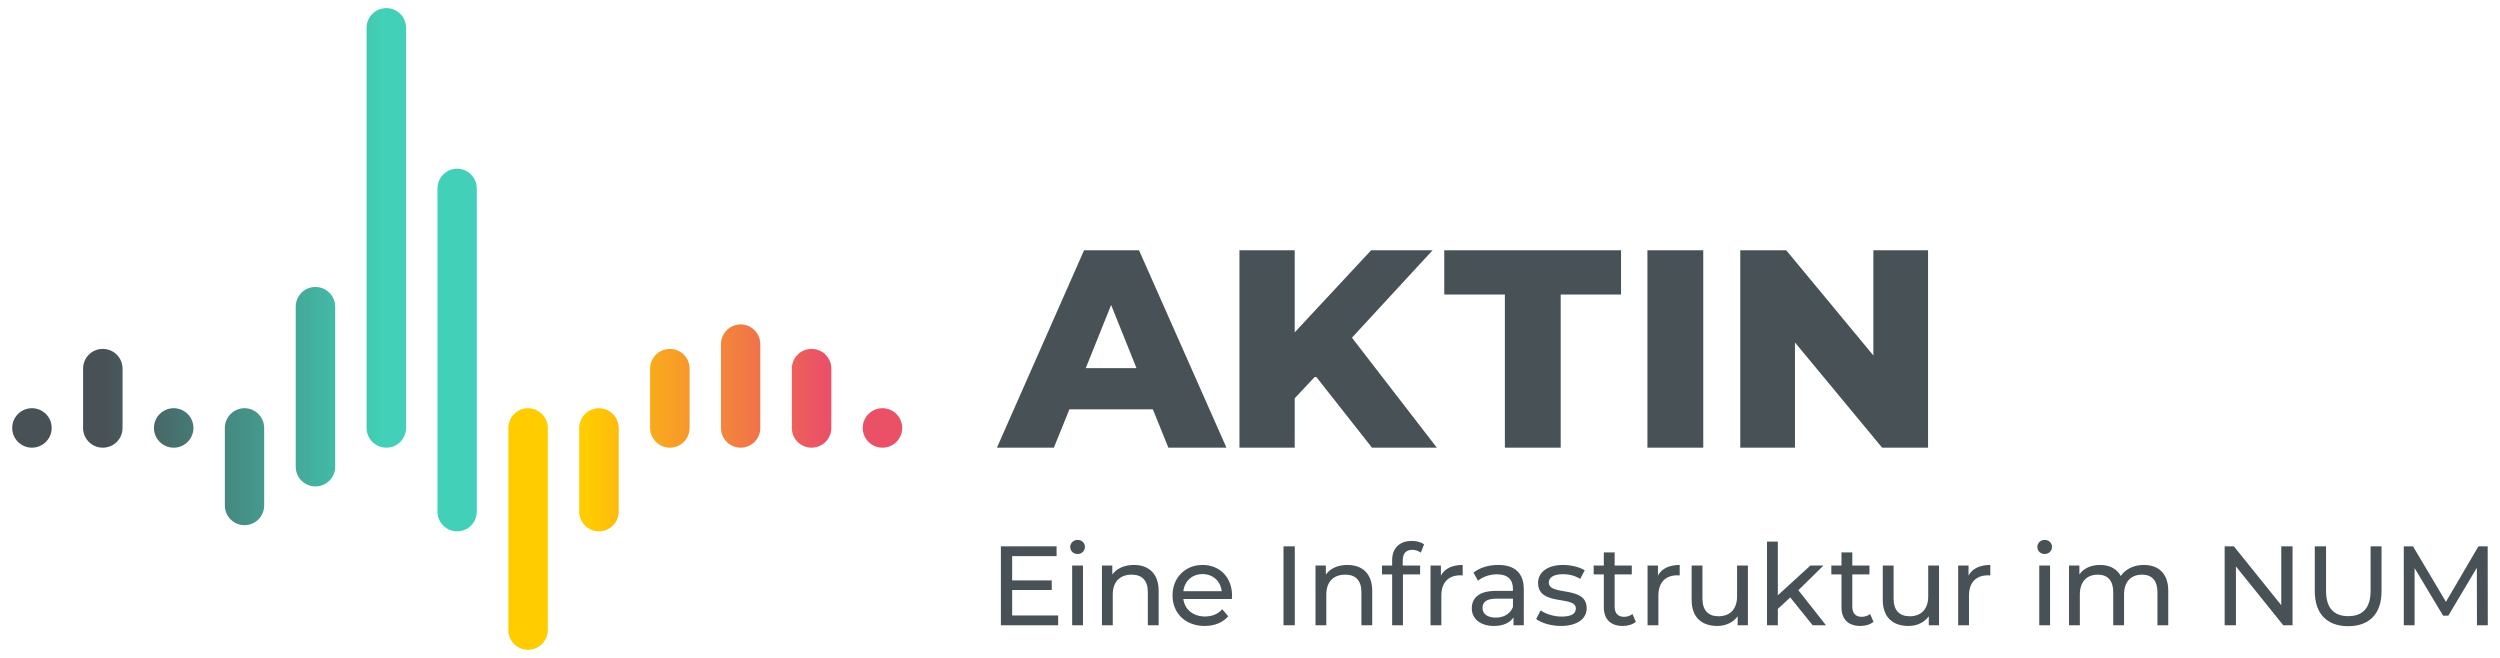
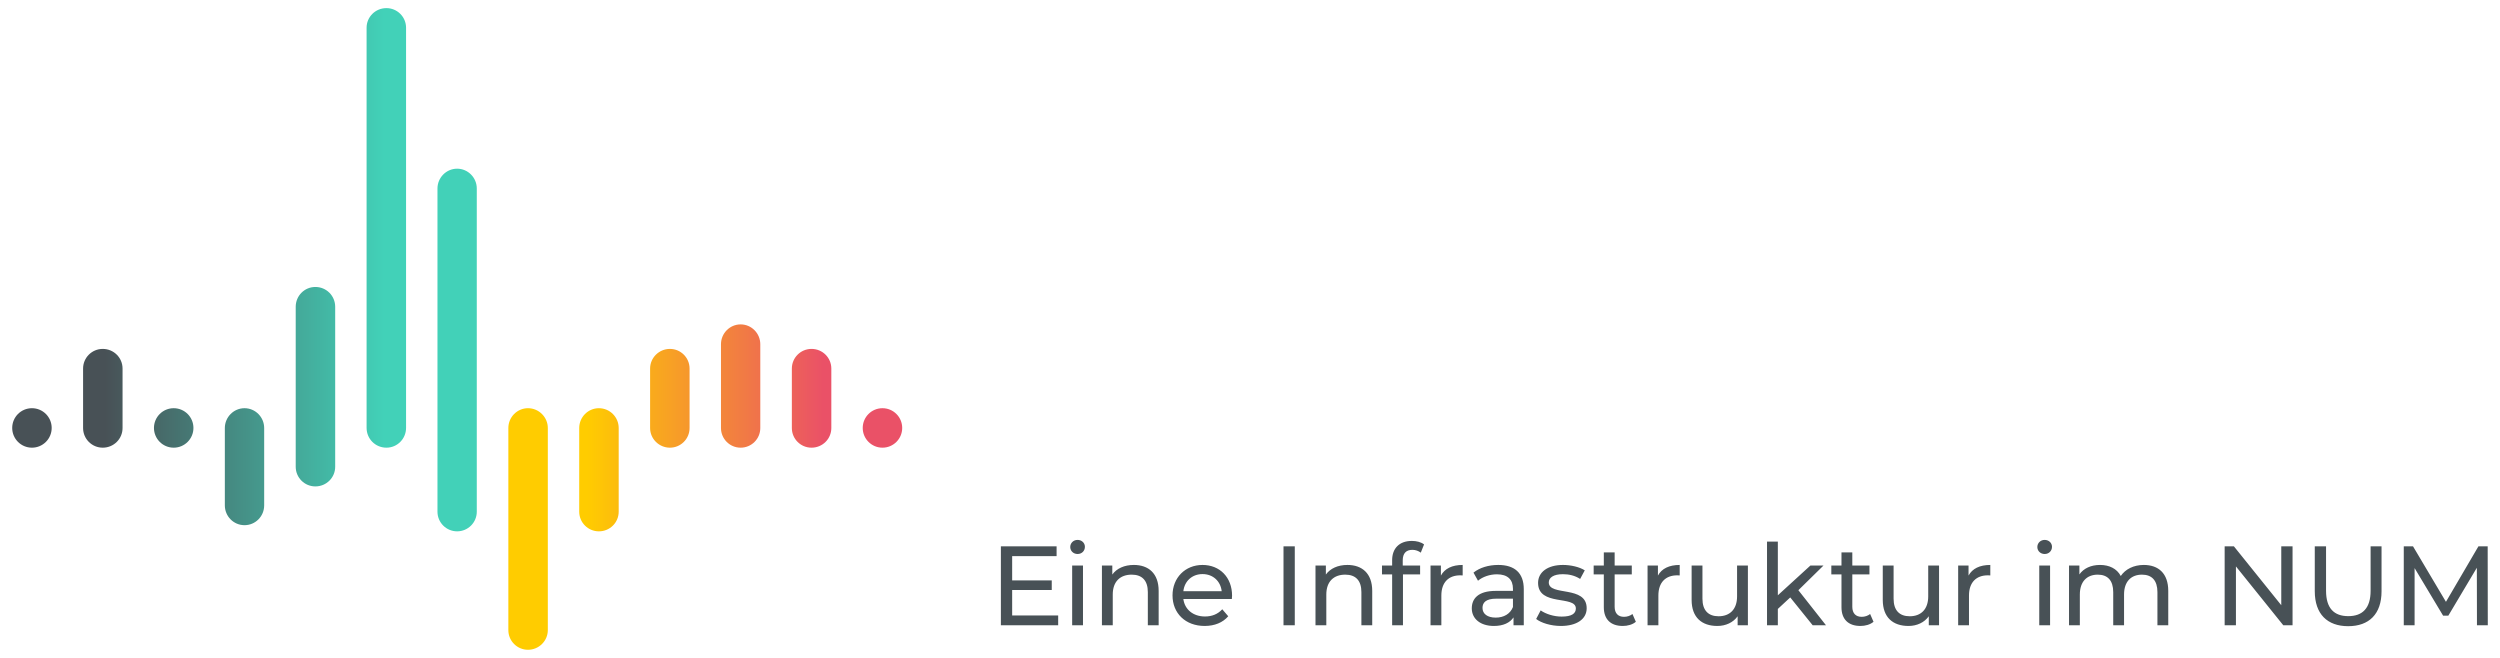
<svg xmlns="http://www.w3.org/2000/svg" id="Ebene_1" version="1.1" viewBox="0 0 760 200">
  <defs>
    <style>
      .st0 {
        fill: #485156;
      }

      .st1 {
        fill: url(#Unbenannter_Verlauf_12);
      }

      .st2 {
        fill: url(#Unbenannter_Verlauf_10);
      }
    </style>
    <linearGradient id="Unbenannter_Verlauf_12" data-name="Unbenannter Verlauf 12" x1="154.537" y1="148.073" x2="274.269" y2="148.073" gradientUnits="userSpaceOnUse">
      <stop offset=".2" stop-color="#fc0" />
      <stop offset=".8" stop-color="#ea5167" />
    </linearGradient>
    <linearGradient id="Unbenannter_Verlauf_10" data-name="Unbenannter Verlauf 10" x1="3.711" y1="81.998" x2="144.943" y2="81.998" gradientUnits="userSpaceOnUse">
      <stop offset=".2" stop-color="#485156" />
      <stop offset=".8" stop-color="#42d1b8" />
    </linearGradient>
  </defs>
-   <path class="st0" d="M569.501,76.086v31.972l-26.486-31.972h-13.972v60h16.629v-31.972l26.485,31.972h13.972v-60h-16.628ZM500.819,136.086h16.972v-60h-16.972v60ZM457.482,136.086h16.972v-46.543h18.343v-13.457h-53.743v13.457h18.428v46.543ZM417.077,136.086h19.715l-25.8-33.428,24.514-26.572h-18.686l-23.228,24.943v-24.943h-16.8v60h16.8v-15l6.343-6.772,17.143,21.772ZM330.069,111.915l7.714-19.2,7.714,19.2h-15.428ZM355.183,136.086h17.657l-26.572-60h-16.714l-26.486,60h17.314l4.714-11.657h25.372l4.714,11.657Z" />
  <path class="st0" d="M756.289,190.086l-.034-24h-2.812l-9.874,16.869-10.012-16.869h-2.811v24h3.291v-17.383l8.674,14.468h1.577l8.674-14.571.034,17.485h3.292ZM713.84,190.361c6.343,0,10.149-3.669,10.149-10.629v-13.646h-3.326v13.509c0,5.314-2.469,7.714-6.789,7.714s-6.754-2.4-6.754-7.714v-13.509h-3.428v13.646c0,6.96,3.84,10.629,10.148,10.629M693.506,166.086v17.897l-14.4-17.897h-2.812v24h3.429v-17.897l14.4,17.897h2.812v-24h-3.429ZM651.712,171.743c-3.086,0-5.623,1.303-6.995,3.36-1.2-2.263-3.531-3.36-6.308-3.36-2.743,0-4.971,1.028-6.274,2.88v-2.708h-3.154v18.171h3.292v-9.36c0-3.943,2.16-6.034,5.451-6.034,2.983,0,4.697,1.749,4.697,5.314v10.08h3.292v-9.36c0-3.943,2.16-6.034,5.451-6.034,2.983,0,4.697,1.749,4.697,5.314v10.08h3.292v-10.457c0-5.348-3.017-7.886-7.44-7.886M619.933,190.086h3.292v-18.172h-3.292v18.172ZM621.578,168.417c1.303,0,2.229-.96,2.229-2.194,0-1.166-.96-2.092-2.229-2.092s-2.228.96-2.228,2.16.96,2.126,2.228,2.126M598.436,174.966v-3.051h-3.155v18.171h3.292v-9.051c0-3.977,2.194-6.137,5.726-6.137.24,0,.48,0,.754.034v-3.188c-3.188,0-5.451,1.097-6.617,3.223M586.179,171.915v9.394c0,3.908-2.194,6.034-5.623,6.034-3.12,0-4.903-1.783-4.903-5.348v-10.08h-3.292v10.457c0,5.349,3.12,7.92,7.817,7.92,2.572,0,4.834-1.063,6.172-2.948v2.743h3.12v-18.171h-3.292ZM568.519,186.657c-.685.548-1.611.857-2.571.857-1.817,0-2.846-1.097-2.846-3.052v-9.84h5.211v-2.708h-5.211v-3.977h-3.292v3.977h-3.086v2.708h3.086v9.977c0,3.668,2.092,5.691,5.76,5.691,1.474,0,2.983-.411,3.977-1.268l-1.029-2.366ZM551.058,190.086h4.046l-8.4-10.663,7.645-7.508h-3.977l-9.909,9.051v-16.32h-3.291v25.44h3.291v-4.971l3.772-3.497,6.823,8.468ZM528.069,171.915v9.394c0,3.908-2.194,6.034-5.623,6.034-3.12,0-4.903-1.783-4.903-5.348v-10.08h-3.291v10.457c0,5.349,3.12,7.92,7.817,7.92,2.572,0,4.834-1.063,6.172-2.948v2.743h3.12v-18.171h-3.292ZM504.012,174.966v-3.051h-3.154v18.171h3.291v-9.051c0-3.977,2.194-6.137,5.726-6.137.24,0,.48,0,.754.034v-3.188c-3.188,0-5.451,1.097-6.617,3.223M496.271,186.657c-.686.548-1.612.857-2.572.857-1.817,0-2.846-1.097-2.846-3.052v-9.84h5.212v-2.708h-5.212v-3.977h-3.292v3.977h-3.086v2.708h3.086v9.977c0,3.668,2.092,5.691,5.76,5.691,1.474,0,2.983-.411,3.977-1.268l-1.028-2.366ZM474.499,190.292c4.834,0,7.852-2.091,7.852-5.383,0-7.063-11.52-3.566-11.52-7.852,0-1.44,1.406-2.503,4.286-2.503,1.783,0,3.6.377,5.246,1.44l1.406-2.606c-1.577-1.028-4.252-1.646-6.617-1.646-4.663,0-7.577,2.194-7.577,5.452,0,7.234,11.486,3.703,11.486,7.783,0,1.543-1.268,2.468-4.32,2.468-2.366,0-4.834-.788-6.377-1.885l-1.372,2.605c1.508,1.2,4.492,2.126,7.508,2.126M454.692,187.755c-2.503,0-4.011-1.132-4.011-2.949,0-1.543.926-2.811,4.183-2.811h5.074v2.537c-.823,2.092-2.777,3.223-5.246,3.223M455.447,171.743c-2.915,0-5.623.823-7.509,2.332l1.372,2.468c1.406-1.2,3.6-1.954,5.76-1.954,3.257,0,4.868,1.612,4.868,4.388v.652h-5.211c-5.417,0-7.303,2.4-7.303,5.314,0,3.154,2.606,5.348,6.72,5.348,2.846,0,4.868-.96,5.966-2.606v2.4h3.12v-10.971c0-4.972-2.812-7.372-7.783-7.372M438.034,174.966v-3.051h-3.154v18.171h3.292v-9.051c0-3.977,2.194-6.137,5.726-6.137.24,0,.48,0,.754.034v-3.188c-3.188,0-5.452,1.097-6.617,3.223M429.383,167.149c.96,0,1.852.343,2.537.857l.994-2.503c-.926-.72-2.297-1.063-3.703-1.063-3.874,0-6,2.331-6,5.863v1.612h-3.086v2.708h3.086v15.463h3.291v-15.463h5.212v-2.708h-5.28v-1.577c0-2.092.994-3.188,2.948-3.188M409.611,171.743c-2.88,0-5.212,1.063-6.548,2.914v-2.743h-3.154v18.171h3.291v-9.36c0-3.943,2.263-6.034,5.76-6.034,3.12,0,4.903,1.749,4.903,5.314v10.08h3.292v-10.457c0-5.348-3.12-7.886-7.543-7.886M390.185,190.086h3.428v-24h-3.428v24ZM365.568,174.521c3.188,0,5.486,2.16,5.828,5.211h-11.657c.343-3.086,2.674-5.211,5.828-5.211M374.55,181.103c0-5.588-3.737-9.36-8.983-9.36s-9.12,3.874-9.12,9.257c0,5.417,3.908,9.291,9.771,9.291,3.017,0,5.521-1.028,7.166-2.948l-1.817-2.126c-1.337,1.474-3.12,2.194-5.246,2.194-3.6,0-6.172-2.126-6.583-5.314h14.743c.034-.308.068-.72.068-.994M344.688,171.743c-2.88,0-5.212,1.063-6.548,2.914v-2.743h-3.155v18.171h3.292v-9.36c0-3.943,2.263-6.034,5.76-6.034,3.12,0,4.903,1.749,4.903,5.314v10.08h3.291v-10.457c0-5.348-3.12-7.886-7.543-7.886M325.937,190.086h3.292v-18.172h-3.292v18.172ZM327.583,168.417c1.303,0,2.228-.96,2.228-2.194,0-1.166-.96-2.092-2.228-2.092s-2.229.96-2.229,2.16.96,2.126,2.229,2.126M307.697,187.103v-7.748h12.034v-2.914h-12.034v-7.372h13.508v-2.983h-16.937v24h17.417v-2.983h-13.988Z" />
  <path class="st1" d="M188.083,130.12v25.432c0,3.3-2.675,5.977-6.024,5.977-3.301,0-5.977-2.677-5.977-5.977v-25.432c0-3.306,2.676-6.025,5.977-6.025,3.349,0,6.024,2.719,6.024,6.025ZM203.654,106.067c-3.3,0-6.024,2.676-6.024,5.976v18.076c0,3.301,2.724,5.976,6.024,5.976s5.977-2.675,5.977-5.976v-18.076c0-3.3-2.676-5.976-5.977-5.976ZM268.269,124.094c-3.313,0-6,2.686-6,6s2.687,6,6,6,6-2.686,6-6-2.686-6-6-6ZM160.513,124.094c-3.301,0-5.976,2.719-5.976,6.025v61.434c0,3.302,2.675,5.978,5.976,5.978s6.024-2.675,6.024-5.978v-61.434c0-3.306-2.723-6.025-6.024-6.025ZM225.153,98.615c-3.301,0-5.977,2.723-5.977,6.024v25.48c0,3.301,2.676,5.976,5.977,5.976s5.976-2.675,5.976-5.976v-25.48c0-3.301-2.676-6.024-5.976-6.024ZM246.7,106.067c-3.3,0-5.977,2.676-5.977,5.976v18.076c0,3.301,2.676,5.976,5.977,5.976,3.348,0,6.024-2.675,6.024-5.976v-18.076c0-3.3-2.676-5.976-6.024-5.976Z" />
  <path class="st2" d="M37.257,112.043v18.076c0,3.301-2.676,5.976-6.022,5.976-3.302,0-5.978-2.675-5.978-5.976v-18.076c0-3.3,2.676-5.976,5.978-5.976,3.346,0,6.022,2.676,6.022,5.976ZM52.804,124.094c-3.314,0-6,2.686-6,6s2.687,6,6,6,6-2.686,6-6-2.686-6-6-6ZM9.711,124.094c-3.314,0-6,2.686-6,6s2.686,6,6,6,6-2.686,6-6-2.687-6-6-6ZM117.468,2.469c-3.348,0-6.024,2.676-6.024,5.978v121.624c0,3.342,2.676,6.024,6.024,6.024,3.3,0,5.976-2.682,5.976-6.024V8.446c0-3.302-2.676-5.978-5.976-5.978ZM74.333,124.094c-3.3,0-5.982,2.719-5.982,6.025v23.51c0,3.348,2.682,6.025,5.982,6.025s5.977-2.677,5.977-6.025v-23.51c0-3.306-2.676-6.025-5.977-6.025ZM138.966,51.281c-3.3,0-5.976,2.724-5.976,6.024v98.246c0,3.3,2.676,5.977,5.976,5.977s5.977-2.677,5.977-5.977V57.305c0-3.3-2.676-6.024-5.977-6.024ZM95.874,87.237c-3.3,0-5.977,2.676-5.977,6.025v48.632c0,3.3,2.676,5.977,5.977,5.977,3.342,0,6.024-2.677,6.024-5.977v-48.632c0-3.349-2.681-6.025-6.024-6.025Z" />
</svg>